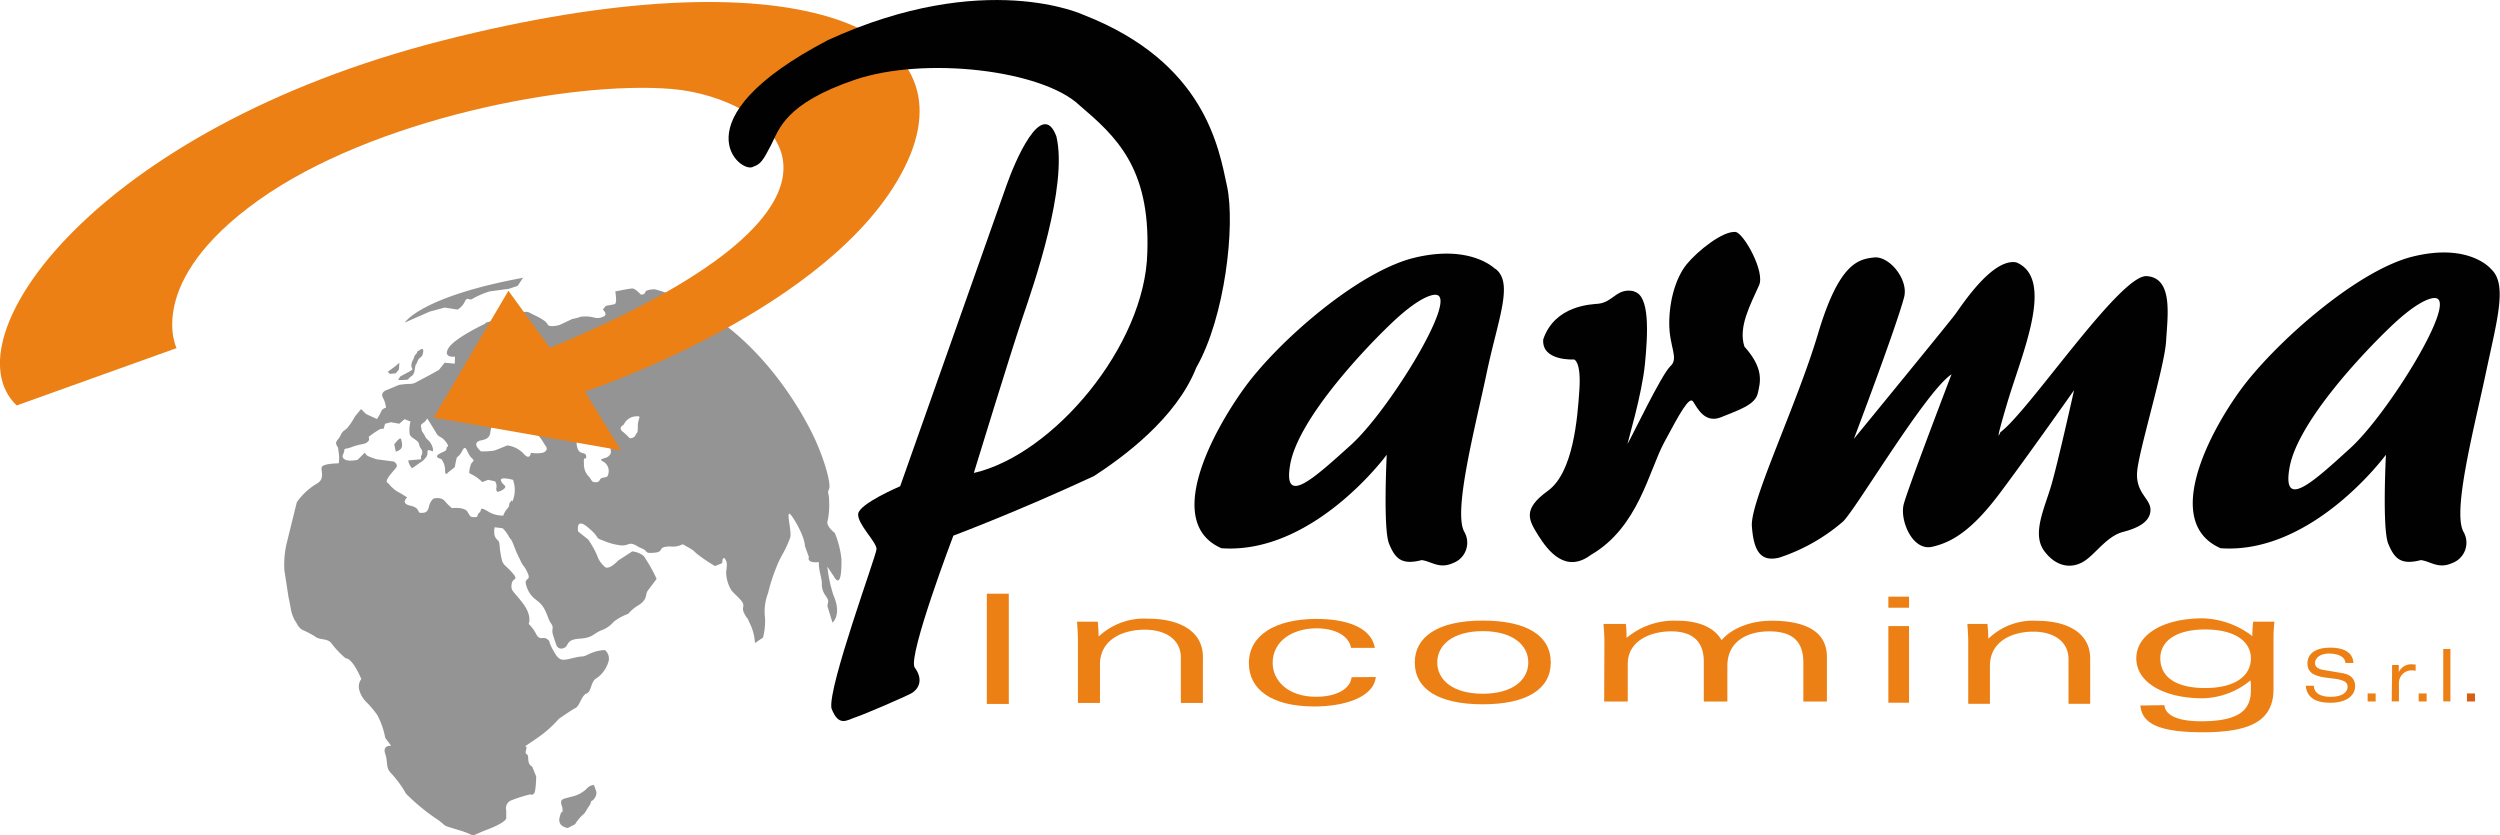
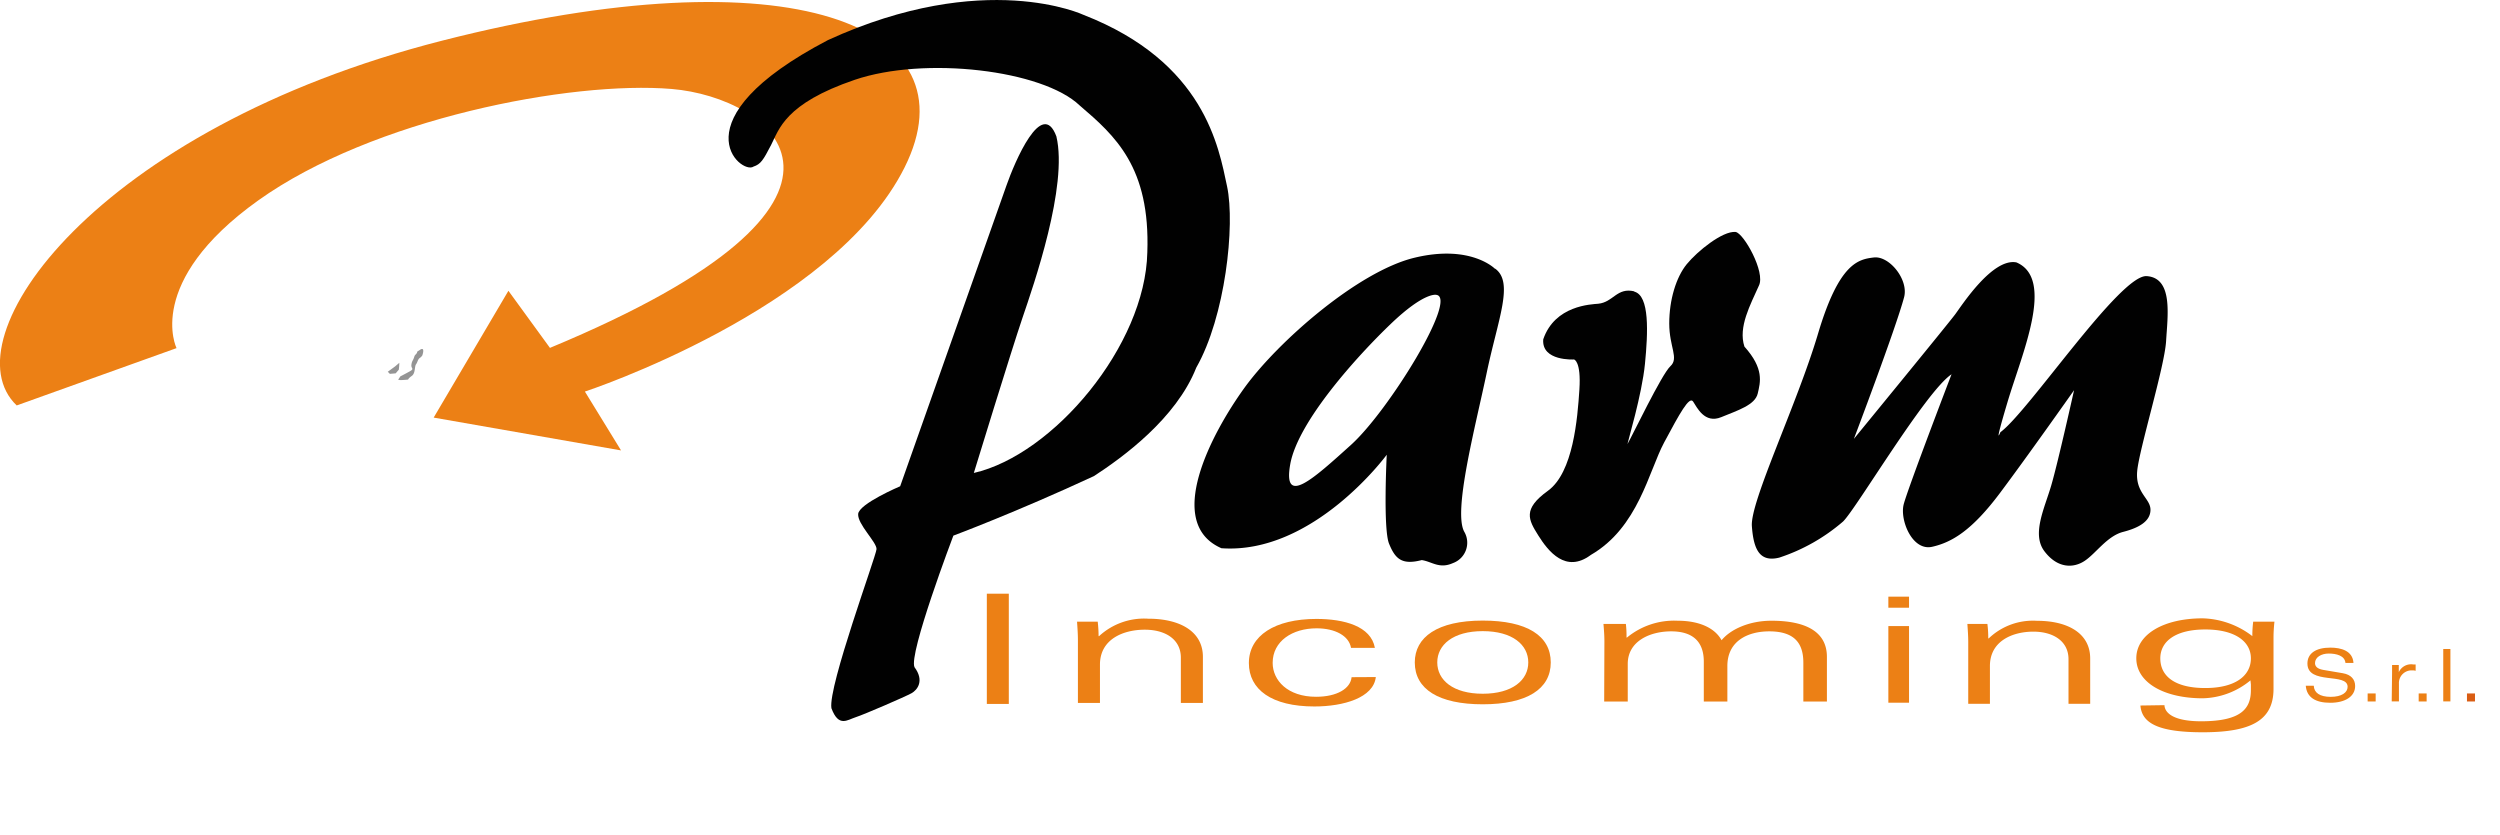
<svg xmlns="http://www.w3.org/2000/svg" id="Livello_1" data-name="Livello 1" width="122mm" height="40.75mm" viewBox="0 0 345.83 115.5">
  <defs>
    <style>      .cls-1, .cls-2 {        fill: #ec8015;      }      .cls-2, .cls-4, .cls-5 {        fill-rule: evenodd;      }      .cls-3 {        fill: #d95d13;      }      .cls-4 {        fill: #949494;      }      .cls-5 {        fill: #010101;      }    </style>
  </defs>
  <rect class="cls-1" x="136.51" y="82.12" width="3.04" height="15.25" />
  <path class="cls-2" d="M151.2,97.93h3.05v-5.3c0-3.56,3.29-4.83,6.19-4.83s5,1.36,5,3.87v6.26h3.05V91.56c0-3.52-3.17-5.28-7.56-5.28a9.18,9.18,0,0,0-6.8,2.41h-.07a18,18,0,0,0-.12-2h-2.86c.06.9.12,1.7.12,2.55Z" transform="translate(-2.09 -0.7)" />
  <path class="cls-2" d="M189.06,94.37c-.16,1.57-2,2.71-4.92,2.71-3.94,0-6-2.28-6-4.69,0-3,2.72-4.78,6.08-4.78,2.6,0,4.48,1.06,4.76,2.7h3.3c-.54-3-4.25-4-8.09-4-5.73,0-9.34,2.3-9.34,6.11,0,3.65,3.14,6,9.06,6,4.06,0,8.18-1.21,8.5-4.07Z" transform="translate(-2.09 -0.7)" />
  <path class="cls-2" d="M207.2,88c4.11,0,6.3,1.89,6.3,4.33s-2.19,4.33-6.3,4.33-6.29-1.89-6.29-4.33S203.1,88,207.2,88m9.41,4.33c0-3.69-3.29-5.79-9.41-5.79-6.29,0-9.4,2.3-9.4,5.79,0,3.69,3.3,5.79,9.4,5.79s9.41-2.1,9.41-5.79" transform="translate(-2.09 -0.7)" />
  <path class="cls-2" d="M224,97.74h3.26V92.53c0-3.18,3.13-4.5,6-4.5s4.52,1.3,4.52,4.2v5.51h3.26V92.83c0-3.54,2.93-4.8,5.79-4.8,3.56,0,4.72,1.71,4.72,4.33v5.38h3.26V91.56c0-3.49-2.93-5-7.68-5-3.1,0-5.69,1.22-6.89,2.7-1-1.82-3.29-2.7-6.08-2.7a10.24,10.24,0,0,0-7,2.32h-.07A14.2,14.2,0,0,0,227,87H223.9c.07.85.13,1.62.13,2.44Z" transform="translate(-2.09 -0.7)" />
  <path class="cls-2" d="M263.31,84.76h2.86V83.23h-2.86Zm0,13.14h2.86V87.3h-2.86Z" transform="translate(-2.09 -0.7)" />
  <path class="cls-2" d="M274.36,98.05h3V92.82c0-3.5,3.2-4.75,6-4.75s4.87,1.34,4.87,3.81v6.17h3V91.77c0-3.46-3.08-5.2-7.35-5.2A8.85,8.85,0,0,0,277.2,89h-.07a15.34,15.34,0,0,0-.12-2h-2.77c.06.88.12,1.67.12,2.51Z" transform="translate(-2.09 -0.7)" />
  <path class="cls-2" d="M300.93,91.77c0-2.38,2.14-4,6.22-4s6.31,1.64,6.31,4-2.1,4.1-6.31,4.1-6.22-1.64-6.22-4.1m-2.75,6.52c.19,2.47,2.52,3.7,8.62,3.7,6.6,0,9.79-1.58,9.79-6V88.78a19.77,19.77,0,0,1,.13-2.09h-2.94a15.66,15.66,0,0,0-.12,2,11.75,11.75,0,0,0-6.86-2.46c-5.39,0-9.19,2.2-9.19,5.53s3.8,5.53,9.19,5.53a10.71,10.71,0,0,0,6.6-2.48l.06.58v.76c0,2.5-1.24,4.32-6.89,4.32-3.54,0-5-1-5.07-2.23Z" transform="translate(-2.09 -0.7)" />
  <path class="cls-2" d="M327.65,92.4c-.1-1.67-1.69-2.12-3.2-2.12-2,0-3.17.8-3.17,2.2,0,3,5.56,1.21,5.56,3.22,0,.8-.83,1.39-2.34,1.39s-2.31-.57-2.34-1.54h-1.11c.13,1.6,1.33,2.36,3.39,2.36s3.44-.87,3.44-2.32c0-.89-.54-1.57-1.71-1.77l-2.71-.46c-.89-.15-1.13-.55-1.13-.94,0-.81.87-1.32,1.9-1.32s2.22.28,2.31,1.3Z" transform="translate(-2.09 -0.7)" />
  <rect class="cls-1" x="327.52" y="95.92" width="1.11" height="1.11" />
  <path class="cls-2" d="M332.94,97.72h1V95.28a1.75,1.75,0,0,1,1.84-1.85,1.41,1.41,0,0,1,.47.06v-.88h-.33a1.87,1.87,0,0,0-2,1.07h0c0-.34,0-.7,0-1h-.93c0,.4,0,.76,0,1.14Z" transform="translate(-2.09 -0.7)" />
  <rect class="cls-1" x="334.58" y="95.92" width="1.1" height="1.11" />
  <rect class="cls-1" x="337.98" y="89.77" width="0.99" height="7.25" />
  <rect class="cls-3" x="341.26" y="95.92" width="1.11" height="1.11" />
-   <path class="cls-4" d="M74.52,39l-.82,1.24-1.24.41L69.84,41a12.07,12.07,0,0,0-2.35,1c-.55.41-.69-.41-1.1.41a2.55,2.55,0,0,1-1,1.11l-1.79-.28-2.07.56-3.44,1.51s2.2-3.58,16.4-6.2m-5.24,6.34s-4.29,2-5.12,3.4.9,1.18.9,1.18L65,51l-1.4-.13-.8,1-1.25.69-2.06,1.1a2,2,0,0,1-.83.14,10.55,10.55,0,0,0-1.38.14l-1.65.69s-1,.27-.56,1.1a3.46,3.46,0,0,1,.41,1.38.84.84,0,0,0-.68.55,10.68,10.68,0,0,1-.56,1l-1.51-.69-.69-.69-.83,1s-.55,1-1,1.52-.69.41-1,1.1-.83.83-.55,1.38.14,0,.28,1a4.53,4.53,0,0,1,0,1.51s-2.21,0-2.35.55.55,1.66-.83,2.35a8.93,8.93,0,0,0-2.61,2.48S42.12,74.32,41.71,76a13.15,13.15,0,0,0-.28,3.59L42,83.29l.28,1.38a5.29,5.29,0,0,0,.59,1.84c.41.55.4.93,1.09,1.34a11.17,11.17,0,0,1,1.74.91c.69.55,1.74.15,2.29,1a13.16,13.16,0,0,0,1.92,2c1,0,2.16,2.87,2.16,2.87a1.72,1.72,0,0,0-.28,1.51,3.78,3.78,0,0,0,1.11,1.8,13.45,13.45,0,0,1,1.37,1.65,10.7,10.7,0,0,1,1.11,3.17l.82,1.1s-1.24-.13-.82,1.11,0,1.93.88,2.76a15.06,15.06,0,0,1,2,2.76,28,28,0,0,0,4.42,3.62c1.39,1,.29.63,3,1.45s.92,1,3.82-.11,2.62-1.66,2.62-1.66v-1a1.16,1.16,0,0,1,.69-1.38,21,21,0,0,1,2.62-.83s.55.28.69-.55a14,14,0,0,0,.14-1.93l-.56-1.38s-.54-.14-.54-1.1-.56-.28-.28-1.25-1.09.25,1.25-1.4a16,16,0,0,0,3.26-2.83s1.78-1.25,2.33-1.52.83-1.76,1.52-2,.55-1.7,1.38-2.11a4.23,4.23,0,0,0,1.67-2.39,1.52,1.52,0,0,0-.52-1.5,5.48,5.48,0,0,0-2.2.55c-1.11.55-.56.14-2.21.55s-1.93.42-2.76-1.1a5.19,5.19,0,0,1-.55-1.27c0-.06-.09-.1-.28-.25-.55-.41-1,.28-1.51-.69A5.1,5.1,0,0,0,75.22,87s.54-1.1-.83-2.89-1.66-1.66-1.52-2.63,1.11-.41,0-1.65-1.24-.83-1.52-2.48,0-1.52-.55-2.07-.28-1.65-.28-1.65l1.11.14a5,5,0,0,1,.83,1.1c.27.55.27.14.69,1.24A17.77,17.77,0,0,0,74,78.05c.54,1.24.54.69,1.09,1.93s-.68.41-.13,1.93,1.38,1.65,2.07,2.48.87,2,1.29,2.55.08.8.21,1.35.51,1.59.51,1.59a.72.72,0,0,0,1,.47c.83-.27.22-1.16,2.15-1.3s1.8-.58,3-1.13A4,4,0,0,0,87,86.69a7.41,7.41,0,0,1,2-1.09,5.62,5.62,0,0,1,1.49-1.23c1.24-.83.82-1.48,1.23-2l1.2-1.6a21,21,0,0,0-1.78-3.16,3,3,0,0,0-1.59-.64l-1.93,1.25s-1.38,1.51-1.93.82a3.43,3.43,0,0,1-1-1.51,12.39,12.39,0,0,0-1.24-2.21l-1.38-1.1s-.42-2.07,1.38-.55.82,1.38,2.06,1.79a8.39,8.39,0,0,0,2.63.69c.82,0,1-.42,1.65-.14s.14.14,1.1.55.22.72,1.73.59.2-.86,2.27-.86A2.71,2.71,0,0,0,96.47,76c.08,0,.17,0,.53.25a9.44,9.44,0,0,1,.91.53,5.79,5.79,0,0,1,.47.43A22.6,22.6,0,0,0,101,79l1-.41s0-1.1.41-.55.13,1.38.13,1.93a5,5,0,0,0,.7,2.34c.41.56,1.51,1.39,1.65,1.93s-.28.55.27,1.52,0-.27.69,1.24a6.78,6.78,0,0,1,.67,2.65l1.12-.76a9.06,9.06,0,0,0,.28-2.71,7.11,7.11,0,0,1,.42-3.45,24.48,24.48,0,0,1,1.1-3.45,13.76,13.76,0,0,1,.83-1.79,15.72,15.72,0,0,0,1.1-2.35c.41-.83-1-5.1.55-2.61s1.52,3.72,1.52,3.72l.55,1.51s-.28.56.55.69.83-.27.83.42.41,1.93.41,2.48a2.65,2.65,0,0,0,.55,1.79c.56.83.23.75.23,1.44l.69,2.25s1.34-1.07.12-3.83a19.36,19.36,0,0,1-.83-3.92l.89,1.33s1.13,2.32,1.06-2.36a13,13,0,0,0-.92-3.63s-1.24-.93-1-1.65a10.44,10.44,0,0,0,.21-2.8c0-1.24-.31-.93,0-1.65s-.73-4.45-2.38-7.76-8.69-16.23-21.72-19.85c0,0-1.24,0-1.34.41s-.62.31-.62.31-.73-.83-1.14-.83-2.38.41-2.38.41.31,1.66-.1,1.76S85.9,43,85.9,43l-.42.52s.83.72,0,1a1.67,1.67,0,0,1-1.24.09,4.76,4.76,0,0,0-1.86-.09,6.42,6.42,0,0,1-1.13.3l-1.76.83s-1.45.42-1.66-.1-1.55-1.14-2-1.35-.73-.51-1.35-.31-5.24,1.45-5.24,1.45M89.93,58.3a1.92,1.92,0,0,0-1.55,1.13s-.83.42-.2.93,1,.94,1,.94a.78.78,0,0,0,.83-.42c.21-.52.31,0,.31-1.24s.72-1.45-.42-1.34m-8.06,3.51s0,1,.41,1.35.93.1.93.72-.41-.31-.31.93a2.41,2.41,0,0,0,.73,1.87c.41.51.3.72.93.72s.41-.52.92-.62.73,0,.83-.73a1.48,1.48,0,0,0-.51-1.34c-.21-.21-1-.41-.11-.62s.94-.83.94-.83,0-1-.52-1.35A5.29,5.29,0,0,0,84,61.09a8.63,8.63,0,0,0-2.17.72M76,60.36A6.79,6.79,0,0,1,77.32,62c.31.52.62.72.2,1.14s-2,.2-2,.2-.1,1.14-1,.11a3.71,3.71,0,0,0-2.27-1.14s-1.45.62-1.86.73a13.2,13.2,0,0,1-1.76.1s-1.55-1.25.1-1.55.94-1.45,1.45-1.86a4.16,4.16,0,0,1,2.69-.52A18.11,18.11,0,0,1,76,60.36M58.88,59l-.83-.32-.72.63-1.14-.21-.83.21-.21.72s-.2-.11-.62.1a15,15,0,0,0-1.45,1s.42.72-.82,1a7.57,7.57,0,0,0-1.55.42c-.83.31-1,.1-1,.51s-.52.73,0,1.14,1.85.1,1.85.1l1-1a1,1,0,0,0,.51.52,9.76,9.76,0,0,0,1.14.41l2.38.31s.62.41.31.83-1.65,1.76-1.24,2.07.21.3.83.82a3.36,3.36,0,0,0,.93.62l1,.62s-1,.83.42,1.14.93,1,1.45,1,.93,0,1.13-.83a2.1,2.1,0,0,1,.62-1.14s1-.31,1.56.31a7.57,7.57,0,0,0,1,1s1.76-.2,2.17.52.41.73,1,.73.21-.31.63-.62-.11-.94,1.13-.21a3.92,3.92,0,0,0,2.18.62A2.77,2.77,0,0,1,72.32,71c.42-.51,0-.41.42-.93.26-.33.19,0,.21.06a4.67,4.67,0,0,0,.2-.58,4,4,0,0,0-.1-2.48s-1.87-.52-1.66.11.93.72.42,1.13a1.66,1.66,0,0,1-.94.42.68.68,0,0,1-.1-.62,1.15,1.15,0,0,0-.2-.83l-.94-.21-.82.31a7.17,7.17,0,0,0-.73-.62A6.79,6.79,0,0,0,67,66.15a4.12,4.12,0,0,1,.2-1.14c.21-.62.72-.41.1-1s-.72-2-1.24-1-.72.72-.82,1.13S65,65.32,65,65.32l-.93.73s-.41.62-.41-.31a2.6,2.6,0,0,0-.52-1.55s-1-.21-.42-.62,1.14-.42,1.14-.83.52-.1-.1-.93-.93-.52-1.34-1.24-1.24-2-1.24-2c-.42.83-1,.62-.83,1.24s-.11.21.31.83.1.42.72,1A2.25,2.25,0,0,1,62,62.91l-.06.24s-.72-.41-.72,0a1.13,1.13,0,0,1-.31.93,2.29,2.29,0,0,1-.73.63l-1.08.76a2,2,0,0,1-.54-1.09l1.77-.15,0-.46a.8.8,0,0,0,0-1c-.42-.62-.11-.73-.63-1.14s-.72-.41-.93-.83A4.46,4.46,0,0,1,58.88,59M57.56,61.4c.11.41.32,1.14-.1,1.45a1.23,1.23,0,0,1-.62.31l-.21-1s.83-1.13.93-.72m26.7,47.86s-.52-.1-1.14.62a4.3,4.3,0,0,1-2.07,1c-.52.2-1.34.2-1.34.72s.2.52.2,1.14-.1-.31-.41,1,1.14,1.45,1.14,1.45l1-.52a6.19,6.19,0,0,1,1-1.24c.51-.41.41-.51.92-1.24s0-.51.52-.83a1.44,1.44,0,0,0,.52-1.13Z" transform="translate(-2.09 -0.7)" />
  <path class="cls-4" d="M60.23,49.07c-.73.44-.29.22-.51.51s-.22.14-.36.58-.29.43-.36,1,.5.51-.29.94-1.24.66-1.24.66l-.29.44s0,.07.37.07,1-.07,1-.07,0-.15.51-.51.36-1.31.58-1.6.22-.65.51-.87a1.27,1.27,0,0,0,.36-.36s.44-1.23-.29-.8" transform="translate(-2.09 -0.7)" />
  <path class="cls-4" d="M57.33,50.88a8.25,8.25,0,0,1-.07.95l-.44.51-.8.07-.29-.29,1-.73Z" transform="translate(-2.09 -0.7)" />
  <path class="cls-2" d="M78.19,48.85l-5.77-7.93L62.08,58.46,88,63,83,54.86s34.37-11.3,44.22-31S111.35-5.95,63.28,6.31-5.21,47.64,4.4,56.78l22.11-7.93S22,39.71,37.81,28.42,81.07,11.84,95,13s32.92,15.14-16.82,35.81" transform="translate(-2.09 -0.7)" />
  <path class="cls-5" d="M152,2.76S138.32-3.7,116.62,6.24c-21.21,11.09-12,18.69-10.3,17.5,1-.34,1.34-.87,2.44-3s1.87-5.7,11.55-9,26-1.37,31.13,3.54c4.94,4.22,9.78,8.55,9.36,20.32-.27,12.89-13,28-24,30.52,0,0,5.21-17,6.74-21.49s6.31-18.21,4.68-25.07c-2-5.39-5.78,3.58-6.89,6.75s-14.72,41.65-14.72,41.65-5.71,2.42-5.81,3.84,2.59,3.91,2.54,4.86-6.72,19-6.24,22c1,2.69,2.19,1.62,3.35,1.25s6.89-2.85,7.73-3.32,1.79-1.75.42-3.59c-.89-1.74,5.37-18.21,5.37-18.21s8.78-3.28,19.45-8.24c3.89-2.53,11.36-7.92,14.15-15,4-7,5.41-19.69,4.26-25.08S168.75,9.3,152,2.76" transform="translate(-2.09 -0.7)" />
  <path class="cls-5" d="M258.55,61.38s5.8-15.28,6.94-19.58c.64-2.43-2.05-5.74-4.18-5.49s-4.81.73-7.73,10.55-9.39,23.2-9.15,26.61,1.18,5,3.79,4.36a25.81,25.81,0,0,0,8.83-5c1.81-1.75,11.43-18,15-20.36,0,0-6.07,15.84-6.62,18s1.18,6.49,3.95,5.86,5.52-2.3,9.38-7.45S289,54.67,289,54.67s-2.21,9.93-3.15,13.15-2.74,6.76-.95,9.13,4,2.38,5.58,1.32,3.1-3.43,5.31-4,3.78-1.48,3.78-3.06-2.1-2.31-1.84-5.32,3.79-14.45,4-18,1-8.74-2.68-9-16.34,18.74-20.24,21.59c0,0-1,2.48,1-4.22s6.58-17,1.21-19.27c-3.31-.63-7.52,5.91-8.46,7.18s-14,17.21-14,17.21" transform="translate(-2.09 -0.7)" />
  <path class="cls-5" d="M228.18,41c-2.42-.59-2.91,1.5-5,1.71-.95.09-6,.21-7.61,4.92-.26,3.06,4.26,2.79,4.26,2.79s1,.21.74,4.17-.84,11.46-4.36,14-2.69,4-1.32,6.18,3.79,5.28,7.26,2.69c6.57-3.8,8-11.56,10.15-15.57s3.47-6.44,4-5.65,1.58,3.11,3.89,2.16,4.68-1.68,5.05-3.27.9-3.43-1.84-6.49c-.89-2.7.83-5.79,2-8.43.95-1.84-2.11-7.29-3.23-7.43-1.79-.16-5.28,2.66-6.75,4.46S233,42.17,233,45.44s1.37,4.8.16,5.91-5.31,9.71-5.94,10.77c0-.21,2-6.81,2.42-11.09s.68-9.47-1.5-10" transform="translate(-2.09 -0.7)" />
  <path class="cls-5" d="M200.76,41.48s-1.63-.43-6.26,4S181.62,59,180.57,64.92s3.21,2,8.41-2.69,14.88-20.43,11.78-20.75m8.15-3.59s-3.34-3.44-11.17-1.54-18.93,11.66-23.51,18-11.12,18.7-3.18,22.18c12.73.9,22.87-12.93,22.87-12.93s-.52,10.24.32,12.3,1.73,3,4.52,2.27c1.42.21,2.42,1.26,4.31.42a3,3,0,0,0,1.58-4.33c-1.58-2.8,1.53-14.52,3.1-22s3.79-12.51,1.16-14.41" transform="translate(-2.09 -0.7)" />
-   <path class="cls-5" d="M339,41.93s-1.63-.43-6.25,4S319.87,59.4,318.81,65.36s3.21,2.06,8.42-2.69S342.11,42.24,339,41.93m7.7-4s-2.95-3.67-10.79-1.76S316.6,48.34,312,54.67s-10.67,18.38-2.73,21.86c12.72.9,22.87-12.93,22.87-12.93s-.53,10.24.32,12.3,1.73,3,4.52,2.27c1.42.21,2.42,1.26,4.31.42a3,3,0,0,0,1.58-4.33c-1.58-2.8,1.52-14.52,3.1-22s3-12.25.71-14.35" transform="translate(-2.09 -0.7)" />
</svg>